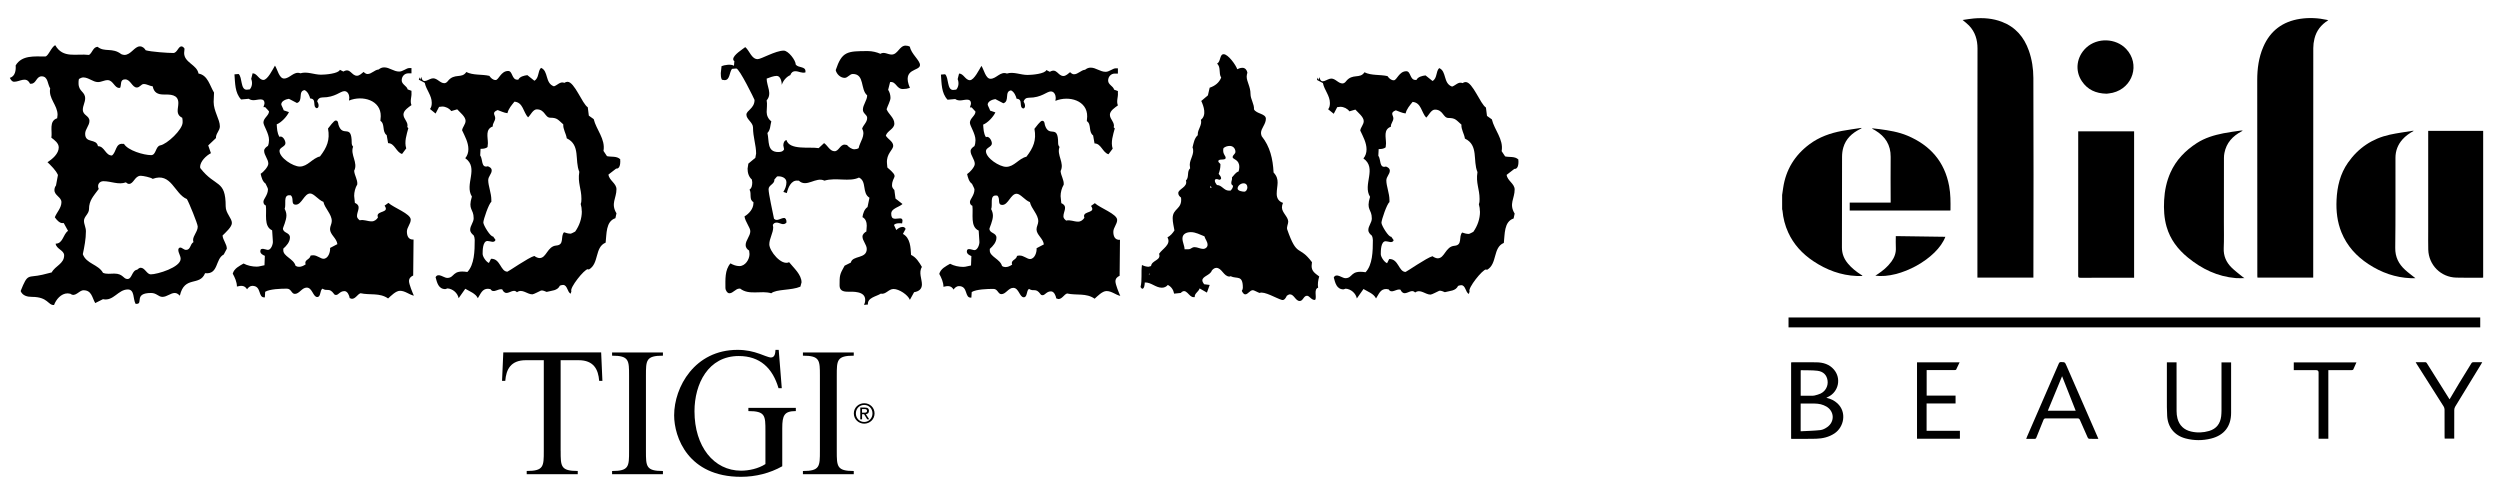
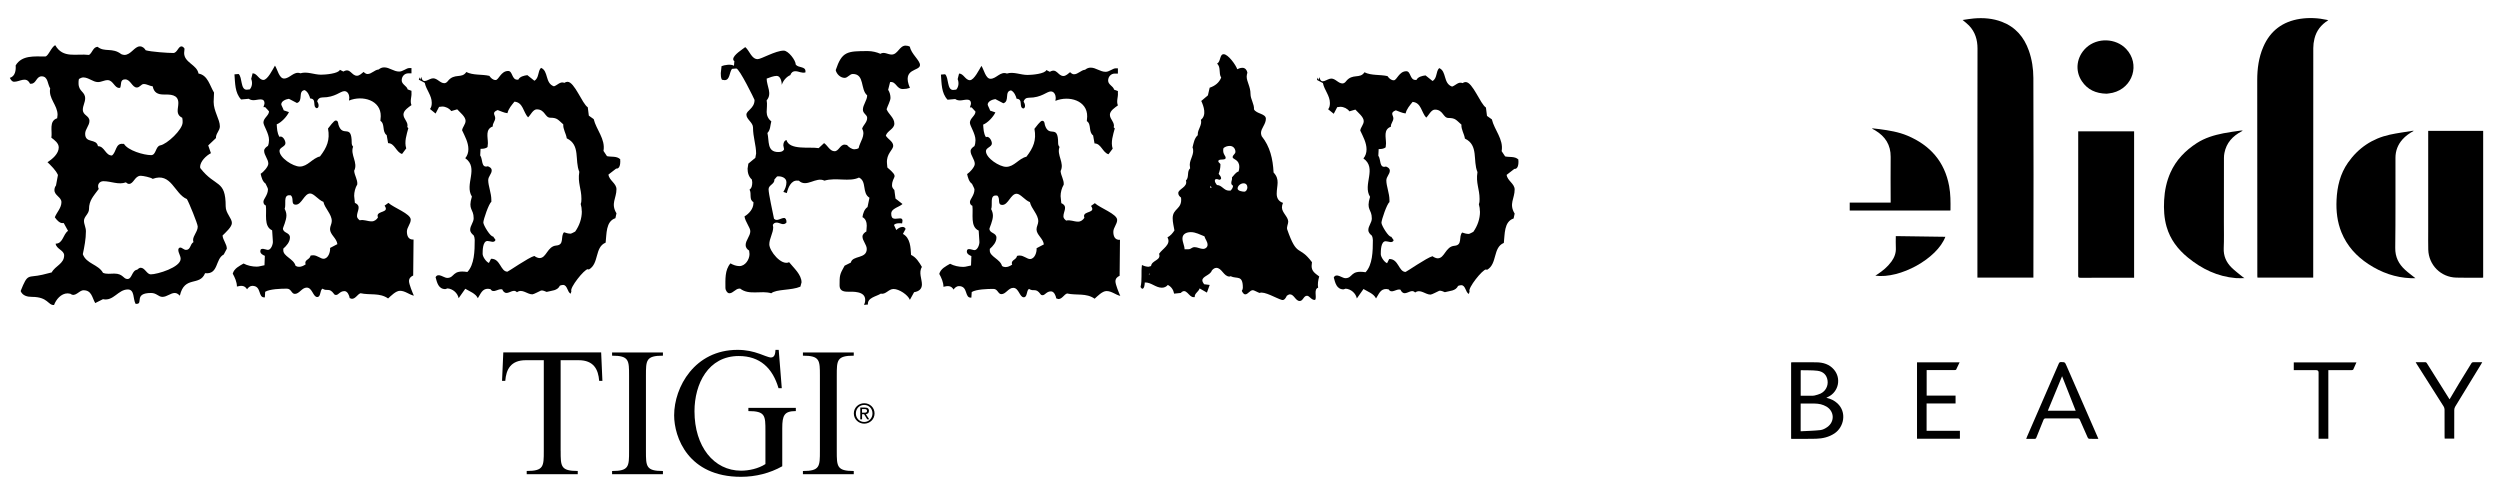
<svg xmlns="http://www.w3.org/2000/svg" id="Layer_1" viewBox="0 0 782.74 155.83">
  <defs>
    <style>.cls-1{fill:#000;stroke-width:0px;}</style>
  </defs>
-   <path class="cls-1" d="M557.97,61.1c.11-.75.22-1.5.33-2.26.84-5.7,3.61-10.22,8.23-13.67,3.06-2.29,6.54-3.5,10.23-4.19,1.99-.37,4-.63,6.01-.94.02.05.03.1.05.15-.16.08-.32.16-.48.24-2.48,1.25-4.42,3.02-5.21,5.77-.27.93-.39,1.93-.39,2.9-.03,9.46,0,18.93-.04,28.39,0,1.96.66,3.57,1.88,5.03,1.15,1.38,2.55,2.49,4.05,3.46.15.1.3.19.44.28,0,.05,0,.1-.01.15-.57,0-1.14.02-1.71,0-5-.2-9.49-1.9-13.61-4.65-3.42-2.29-6.14-5.2-7.86-8.98-.99-2.17-1.58-4.45-1.79-6.83-.01-.15-.07-.3-.11-.45,0-1.46,0-2.93,0-4.39Z" />
  <path class="cls-1" d="M728.95,6.35c-2.25,1.4-3.7,3.29-4.3,5.75-.24.96-.37,1.97-.37,2.96-.02,23.69-.02,47.39-.02,71.08,0,.25,0,.49,0,.77h-17.46c-.02-.18-.03-.33-.04-.49,0-.05,0-.11,0-.16-.01-20.39-.04-40.78-.03-61.17,0-3.57.46-7.09,1.9-10.41,2.19-5.08,6.09-7.95,11.52-8.78,2.84-.43,5.65-.28,8.45.33.08.02.16.05.35.1Z" />
  <path class="cls-1" d="M614.48,6.26c1.2-.17,2.33-.38,3.48-.48,3.02-.26,5.99-.04,8.85,1.06,4.25,1.64,6.92,4.78,8.41,9,.98,2.77,1.41,5.64,1.42,8.56.04,10.11.05,20.21.05,30.32,0,10.48-.03,20.96-.04,31.44,0,.23,0,.46,0,.75h-17.53v-.63c0-13.55,0-27.11,0-40.66,0-10.14.02-20.28.03-30.43,0-2.72-.73-5.19-2.65-7.19-.58-.6-1.26-1.1-2.01-1.74Z" />
  <path class="cls-1" d="M668.18,41.11v45.85h-.6c-5.41,0-10.82,0-16.23.01-.53,0-.69-.12-.68-.68.02-14.86.01-29.71.01-44.57v-.61h17.5Z" />
  <path class="cls-1" d="M760.25,40.98h17.22v45.93c-.13.02-.27.05-.4.05-2.68,0-5.36.03-8.03-.04-4.83-.12-8.63-3.94-8.76-8.78-.05-1.87-.02-3.75-.02-5.62,0-10.27,0-20.54,0-30.8v-.73Z" />
-   <path class="cls-1" d="M776.55,99.4v3.1h-216.57v-3.1h216.57Z" />
  <path class="cls-1" d="M702.71,87.08c-.98,0-1.85.06-2.7-.01-5.71-.48-10.61-2.85-15-6.44-3.14-2.57-5.51-5.66-6.65-9.61-.79-2.73-.93-5.51-.78-8.32.16-3,.75-5.9,1.98-8.66,1.77-3.96,4.66-6.91,8.26-9.24,2.55-1.64,5.4-2.49,8.33-3.07,1.8-.36,3.62-.58,5.44-.85.19-.03.38-.02.61.04-.13.07-.26.15-.39.22-2.77,1.47-4.74,3.58-5.35,6.75-.1.5-.15,1.03-.15,1.54-.01,6.68-.01,13.35-.02,20.03,0,2.75.07,5.5-.05,8.25-.1,2.41.77,4.38,2.41,6.02,1.09,1.09,2.36,2,3.55,2.99.13.11.28.2.52.36Z" />
  <path class="cls-1" d="M755.74,40.96c-1.32.74-2.54,1.57-3.53,2.69-1.46,1.64-2.2,3.57-2.2,5.76-.02,9.39.05,18.78-.07,28.17-.04,2.89,1.07,5.07,3.09,6.91.98.9,2.07,1.68,3.23,2.61-.54,0-1.01.02-1.47,0-4.83-.19-9.21-1.76-13.23-4.4-3.8-2.49-6.73-5.7-8.46-9.95-1.32-3.25-1.7-6.65-1.54-10.13.19-4.21,1.14-8.21,3.59-11.7,3.22-4.59,7.59-7.54,13.07-8.75,2.36-.52,4.77-.82,7.16-1.22.12-.02.24,0,.37,0Z" />
  <path class="cls-1" d="M610.63,65.92h-31.49v-2.48h12.82c0-.27,0-.48,0-.69,0-4.54-.06-9.07,0-13.61.04-3.76-1.68-6.42-4.81-8.3-.18-.11-.37-.21-.56-.31-.17-.09-.34-.17-.48-.37.78.09,1.57.16,2.35.27,2.99.4,5.99.88,8.78,2.06,7.06,2.98,11.61,8.09,13.03,15.77.46,2.48.45,4.97.42,7.47,0,.05-.02.1-.05.19Z" />
  <path class="cls-1" d="M659.59,29.34c-3.44-.07-5.99-1.28-7.76-3.9-2.27-3.36-1.67-7.73,1.39-10.54,3.45-3.17,9.24-2.98,12.46.41,4.46,4.7,2.16,12.21-4.22,13.74-.71.17-1.44.22-1.86.29Z" />
  <path class="cls-1" d="M571.8,124.54c1.41.31,2.53.87,3.48,1.74,3.01,2.76,2.08,7.43-.91,9.42-1.76,1.17-3.73,1.61-5.78,1.67-2.5.07-5,.03-7.5.03-.09,0-.17-.01-.3-.02v-23.91c.14-.01.28-.04.42-.04,2.52,0,5.04-.04,7.55.01,2.08.04,4,.6,5.42,2.25,2.38,2.76,1.5,6.97-1.78,8.56-.16.08-.31.16-.6.3ZM563.79,135.03c2.09-.11,4.14-.15,6.16-.37.75-.08,1.54-.5,2.17-.95,2.37-1.68,2.23-4.92-.26-6.41-.54-.32-1.16-.56-1.77-.72-.65-.16-1.34-.22-2.01-.23-1.42-.03-2.84,0-4.3,0v8.68ZM563.79,123.9c1.19,0,2.35,0,3.5,0,.28,0,.58,0,.85-.07.63-.17,1.29-.32,1.87-.6,1.59-.77,2.43-2.41,2.19-4.1-.25-1.71-1.31-2.83-3.22-3.05-1.67-.19-3.38-.12-5.07-.17-.03,0-.06.03-.12.07v7.92Z" />
-   <path class="cls-1" d="M678.43,113.45h3.04c0,.23,0,.43,0,.64,0,4.87-.01,9.75.01,14.62,0,.76.08,1.54.27,2.28.58,2.22,2.04,3.6,4.27,4.12,1.89.44,3.79.37,5.66-.18,2.27-.68,3.47-2.27,3.76-4.58.07-.58.09-1.17.1-1.76,0-4.82,0-9.64,0-14.46,0-.21,0-.42,0-.66h3.01c0,.21,0,.42,0,.62,0,5.05,0,10.11,0,15.16,0,4.23-2.16,7.03-6.26,8.06-2.64.66-5.3.66-7.94-.02-3.48-.9-5.61-3.47-5.82-7.07-.11-1.85-.09-3.71-.09-5.57-.01-3.5,0-7,0-10.5v-.7Z" />
  <path class="cls-1" d="M657,137.4c-1.02,0-1.97.02-2.91-.02-.16,0-.37-.23-.45-.4-.82-1.82-1.64-3.64-2.42-5.48-.17-.4-.38-.51-.8-.51-3.28.02-6.57.02-9.85,0-.42,0-.63.12-.78.52-.72,1.84-1.49,3.66-2.22,5.5-.12.29-.26.41-.58.4-.84-.02-1.68,0-2.6,0,.13-.32.23-.59.34-.86,3.29-7.57,6.58-15.13,9.86-22.7.15-.34.3-.49.69-.49,1.23.02,1.23,0,1.74,1.17,3.25,7.45,6.5,14.89,9.75,22.34.06.14.12.29.22.54ZM645.63,117.79c-1.46,3.54-2.95,7.15-4.46,10.8h8.72c-1.43-3.64-2.85-7.24-4.26-10.8Z" />
  <path class="cls-1" d="M603.21,126.34v8.55h10.43v2.47h-13.43v-23.91h13.33c-.37.78-.7,1.54-1.08,2.27-.06.12-.37.15-.57.15-2.66,0-5.32,0-7.98,0h-.68v8h9.05v2.45h-9.08Z" />
  <path class="cls-1" d="M609.08,74.15c-2.57,6.81-14.15,13.23-21.92,12.16.24-.15.41-.26.58-.37,1.7-1.11,3.25-2.38,4.46-4.04.95-1.31,1.48-2.73,1.38-4.39-.07-1.17-.01-2.35-.01-3.59,5.19.07,10.32.15,15.51.22Z" />
  <path class="cls-1" d="M766.93,125.07c1-1.69,1.98-3.36,2.98-5.02,1.27-2.09,2.57-4.16,3.84-6.25.17-.28.35-.4.68-.39.87.02,1.75,0,2.74,0-.13.24-.22.41-.32.58-2.72,4.44-5.44,8.88-8.14,13.33-.18.3-.29.69-.29,1.04-.02,2.78-.01,5.57-.01,8.35,0,.19,0,.39,0,.62h-2.99c0-.21-.03-.42-.03-.63,0-2.82,0-5.64-.01-8.46,0-.33-.11-.71-.29-.99-2.79-4.42-5.59-8.83-8.4-13.24-.11-.17-.21-.35-.36-.61,1.11,0,2.12-.01,3.13.01.13,0,.29.18.38.31,2.33,3.7,4.64,7.4,6.97,11.1.05.07.1.14.15.21Z" />
  <path class="cls-1" d="M728.98,137.37h-3.04c0-.25,0-.48,0-.71,0-6.68,0-13.36,0-20.03q0-.74-.76-.74c-2.11,0-4.21,0-6.32,0-.21,0-.43,0-.69,0v-2.43h19.62c-.34.78-.64,1.51-.99,2.23-.06.13-.35.2-.53.2-2.2.01-4.39,0-6.59,0-.21,0-.42,0-.69,0v21.48Z" />
  <path class="cls-1" d="M57.17,38.36c0,2.19-4.86,6.81-7.05,7.17-1.46.36-1.22,3.04-2.8,3.04-2.31,0-7.3-1.46-8.51-3.53h-.36c-2.31-.24-1.95,2.55-3.4,3.65-2.07,0-2.31-2.92-4.38-2.92-.49-2.55-4.01-.73-4.01-3.89,0-1.46,1.34-2.55,1.34-4.01,0-1.7-2.07-1.7-2.07-3.53,0-1.22.73-2.31.73-3.53,0-2.19-2.07-2.07-2.07-4.74,0-.49,0-.97.12-1.34.36-.24.97-.49,1.34-.49,1.7,0,3.04,1.46,4.62,1.46,1.09,0,1.95-.61,3.04-.61,1.7,0,2.19,2.55,3.65,2.43h.24c.49-.97-.12-2.67,1.58-2.67s2.19,2.55,3.65,2.55c.97,0,1.34-1.09,2.19-1.09.97,0,1.82.61,2.8.73.36,1.95,1.58,2.55,3.4,2.55,1.95,0,4.62-.12,4.62,2.67,0,1.82-.97,3.53,1.22,4.62.12.49.12.97.12,1.46ZM72.61,69.85c0-1.58-1.95-3.04-1.95-5.23,0-8.51-3.16-5.84-7.9-11.92l-.12-.36c0-1.82,1.95-3.65,3.4-4.38l-.85-2.43,2.43-2.31c-.12-1.34,1.22-2.31,1.22-3.65,0-2.19-1.95-4.74-1.95-7.66l.12-2.92c-1.34-2.19-1.95-5.47-4.86-5.96-.49-2.8-4.5-3.4-4.5-6.44l.12-1.34c-.12-.24-.49-.73-.97-.73-.97,0-1.34,2.07-2.55,2.07-1.7,0-6.93-.36-8.63-.85-.36-.61-.97-1.22-1.82-1.22-1.7,0-2.8,2.68-4.86,2.68-.24,0-.73-.12-.97-.24-2.8-2.19-5.23-.49-7.42-2.31-1.46.12-1.58,1.82-2.67,2.55-4.01-.49-8.15,1.22-10.58-3.04-1.22.49-2.19,3.53-3.16,3.53-3.28,0-7.3-.49-9.24,2.8.12,1.46-.12,3.4-1.82,3.89.24.49.61,1.22,1.34,1.22,1.82,0,3.77-1.82,4.98.61h.36c1.58,0,1.58-2.31,3.28-2.31,2.07,0,1.82,2.55,2.67,3.77-.61,3.16,2.31,5.23,2.31,8.27l-.12,1.09c-2.67.85-1.46,4.01-1.82,6.08.97.73,2.31,1.7,2.31,3.04,0,1.95-1.95,3.65-3.53,4.62,1.22,1.22,2.55,2.43,3.28,4.01l-.61,3.28c-.36.49-.49.97-.49,1.46,0,1.7,2.19,2.19,2.19,3.77,0,1.82-1.46,3.16-2.07,4.74.49.73,1.46,1.82,2.31,1.82h.49l1.34,2.43c-1.58,1.09-1.58,4.01-3.89,4.01.24,1.7,2.67,2.07,2.67,3.65,0,2.67-2.8,3.28-3.89,5.35l-2.92.73c-4.62,1.09-4.5-.73-6.81,5.11.61,1.46,2.07,1.82,3.53,1.82,5.11,0,4.98,2.67,6.93,2.55.61-1.7,2.19-3.65,4.26-3.65l.85.12c1.58,1.22,2.67-1.09,4.13-1.09,2.55,0,2.67,2.31,3.65,4.01l2.43-1.22c3.28.73,4.74-3.04,7.78-3.04,2.19,0,1.58,3.04,2.43,4.5h.36c2.07,0-.97-3.4,4.5-3.4,1.7,0,2.31,1.22,3.53,1.22,1.46,0,2.55-1.22,3.89-1.22.61,0,1.09.36,1.58.85,1.46-6.44,6.2-2.8,7.9-7.05,4.26.49,3.16-4.5,5.84-5.84l.97-1.82c0-1.46-1.22-2.67-1.34-4.13.85-.85,2.92-2.67,2.92-3.89ZM61.91,70.94c0,1.58-1.46,2.8-1.46,4.26l.12.61c-1.09.61-.85,2.43-2.31,2.43-.73,0-1.22-.73-1.82-.73-.49,0-.61.49-.61.73,0,.97.73,1.82.73,2.8,0,2.67-7.29,4.86-9.36,4.86-1.22,0-1.82-2.07-3.16-2.07-.36,0-.85.36-1.09.61-1.7.24-1.58,2.92-3.04,2.92-1.34,0-1.34-1.7-4.13-1.7-1.09,0-2.43.24-3.53-.24-1.46-2.67-5.23-2.8-6.32-5.84.49-2.31.97-4.74.97-7.17,0-1.22-.61-2.19-.61-3.28,0-1.34,1.58-2.19,1.58-3.65,0-2.8,1.46-4.13,3.04-6.32-.61-1.34.24-2.43,1.46-2.43,2.43,0,4.74,1.22,7.05.36.24.24.61.49.97.49,1.46,0,1.82-2.55,3.65-2.55.73,0,3.16.49,3.77.97,5.84-2.19,6.81,4.74,10.7,6.32.61.97,3.4,7.78,3.4,8.63Z" />
  <path class="cls-1" d="M105.65,76.43l-2.3,1.2c.11,1.2-.55,3.39-2.08,3.39-.87,0-1.97-1.09-3.17-1.09-.33,0-.55,0-.87.11-.22,1.2-1.64,1.2-1.64,2.29l.11.44c-.66.44-1.31.77-2.08.77-.44,0-.77-.11-1.09-.33-.55-2.19-3.93-2.95-3.83-4.92v-.44c.98-.87,2.08-2.08,2.08-3.5,0-1.64-2.19-1.31-2.19-2.84,0-.22,1.09-2.51,1.09-4.04,0-.77-.22-1.42-.55-2.08.55-1.31-.55-4.37,1.53-4.26h.33c1.2.87-.11,2.95,1.64,2.95,1.86,0,2.62-3.5,4.48-3.5,1.2,0,2.62,2.08,4.15,2.62.44,2.08,2.62,3.82,2.62,6.01,0,.87-.55,1.64-.55,2.51,0,1.75,2.08,2.84,2.3,4.7ZM129.59,92.6c-.44-.98-1.53-3.61-1.53-4.59,0-.87.55-1.42,1.31-1.75l.11-11.26c-1.64.11-2.08-1.2-2.08-2.51s1.2-2.4,1.2-3.72c0-1.86-5.36-3.72-6.99-5.25l-1.2.87c1.64,2.29-2.19,1.53-2.19,3.17l.11.55c-.44.66-1.09,1.2-1.97,1.2-1.31,0-2.51-.66-3.72-.33-.44-.33-.87-.77-.87-1.31,0-1.64,1.53-3.17-.66-4.15l-.22-2.19c0-1.2.33-2.51.98-3.61.11-1.53-.87-2.73-.98-4.26,1.31-2.51-1.31-5.03-.33-7.54-.33-.33-.44-.76-.44-1.2,0-6.23-2.84-1.42-4.15-5.68-.11-.55-.11-1.31-.87-1.31-.55,0-1.97,1.97-2.4,2.51.66,3.61-.33,5.9-2.51,8.74-2.4.55-3.83,3.17-6.34,3.17-2.08,0-6.34-2.73-6.34-4.92,0-1.09,1.86-1.31,1.86-2.4,0-.76-.66-2.08-1.53-2.08l-.33.11c-.77-1.2-.77-2.62-.87-3.93,1.42-.55,3.17-2.4,3.83-3.83l-1.64-.55c-.11-.44-.77-1.64-.77-1.86,0-1.09,1.53-1.64,2.4-1.75l2.51,1.31c2.08-.66.22-3.72,2.4-4.04.98.44,1.53,1.75,1.75,2.62,2.19.11.55,2.62,2.08,3.06.44-.11.55-.44.55-.87s-.22-.98-.44-1.31c.22-.76.77-1.2,1.64-1.2,4.04,0,5.57-1.97,6.89-1.97,1.09,0,1.53,1.2,1.53,2.08l-.11.87c4.26-1.75,10.05-.11,9.95,4.92l-.11,1.42c1.53.98.44,3.39,1.97,4.48l.44,2.51c2.08,0,2.51,2.84,4.37,3.39l1.31-1.75c-.66-2.08.11-4.26.66-6.34l-.33-.33c.44-1.53-1.2-2.51-1.2-3.93,0-1.31,1.64-2.3,2.51-2.95-.55-1.31.11-2.62,0-3.82v-.66l-1.2-.44c-.22-1.09-1.86-1.53-1.86-2.84,0-1.2.87-2.19,2.08-2.19h.98v-1.64h-.77c-.77,0-1.97,1.09-3.06,1.09-1.75,0-3.06-1.31-4.7-1.31-.66,0-1.2.22-1.75.66-1.31.11-2.19,1.42-3.5,1.42-.44,0-.87-.33-1.2-.66-.55.44-1.31,1.2-2.08,1.2-1.75,0-2.08-2.62-4.26-1.31l-1.09-.55c-.44,1.2-4.59,1.53-5.9,1.53-2.19,0-4.37-1.09-6.45-.44-2.08-.76-3.28,1.64-5.14,1.64-1.53,0-2.08-2.95-2.84-4.04-.66,1.09-2.29,4.48-3.61,4.48-1.42,0-1.97-2.08-3.39-2.08l-.44,1.75c.44,1.09.33,2.4-.44,3.28l-.98.11c-1.97,0-1.31-3.83-2.51-4.92l-1.31.11c.22,2.73.11,5.79,2.08,7.87l2.4-.22c.44.33.98.44,1.53.44,1.2,0,3.39-.98,3.39.98,0,.33-.22.76-.33,1.2h.55l1.2,1.31c0,1.31-1.75,2.08-1.75,3.5,0,.98,1.75,3.39,1.75,5.46,0,.66-.11,1.31-.33,1.86-.55.33-1.2.87-1.2,1.53,0,1.42,1.31,2.62,1.31,4.04,0,.98-1.64,2.73-2.4,3.17.22.98.55,2.4,1.53,3.06.11.33.76,1.42.76,1.75,0,1.86-1.42,3.06-1.42,3.93,0,.55.22.98.76,1.2.33,2.51-.76,6.56,1.97,7.76l.22,3.39c.11.87-.55,2.73-1.53,2.73-.66,0-2.4-.98-2.4.44,0,.77.87,1.2,1.42,1.42l-.11,2.95c-.77.11-1.64.44-2.4.44-1.42,0-2.95-.33-4.15-.98-1.31.77-2.95,1.53-3.39,3.17.66,1.2,1.31,2.62,1.31,4.04,1.31-.33,2.4-.44,3.17.87.33-.55.98-1.09,1.64-1.09,3.06,0,1.64,3.83,3.93,3.61l.11-1.75c1.42-.87,4.92-.98,6.78-.98,1.42,0,1.42,1.64,2.51,1.64,1.42,0,2.19-1.97,3.72-1.97,1.75,0,1.97,2.95,3.28,2.95,1.2,0,.77-2.08,1.64-2.62,1.53.98,2.08-.44,3.61,1.64.11.22.33.33.66.33.77,0,1.2-1.2,2.62-1.2.98,0,1.53,1.42,1.64,2.19l.66.22c1.2,0,1.75-1.42,2.73-1.75,2.95.66,6.01-.22,8.63,1.64.87-.77,2.4-2.4,3.72-2.4,1.64,0,2.84,1.2,4.37,1.53Z" />
  <path class="cls-1" d="M182.17,66.16c0,2.3-.77,4.48-2.08,6.34-.22.11-1.2.66-1.42.66-.76,0-1.42-.22-2.08-.44-1.2,1.31.22,3.93-2.4,4.15-2.84.22-3.06,3.93-5.25,3.93-.55,0-1.2-.33-1.64-.66-1.75.44-8.2,4.92-8.42,4.92-2.19,0-2.19-4.15-5.14-4.04l-.66,1.31c-.87-.33-1.97-1.97-1.97-2.84,0-.98,0-4.04,1.53-4.04.87,0,2.08.77,2.51-.33l-.76-1.09c-.77.22-3.06-3.5-3.06-4.37s1.75-6.01,2.51-6.45v-.66c0-2.08-.98-4.37-.98-6.12,0-1.2,1.09-1.97,1.09-3.06,0-.77-.66-1.09-1.2-1.31-2.19.66-1.53-2.29-2.4-3.39l.11-2.08c.66,0,1.53,0,2.19-.55l.11-1.2c0-1.97-.87-4.37,1.53-5.25-.11-.98.76-1.64.76-2.62s-1.2-1.75.77-2.51c.98.33,1.97.87,3.06.98.33-1.42,1.31-2.51,2.19-3.61,2.73.22,2.73,3.28,4.26,4.92.77-.66,1.53-2.51,2.73-2.51,2.62,0,2.51,2.62,4.26,2.62,2.19,0,2.4.66,4.04,2.08-.11,1.53.87,2.84,1.09,4.37,4.37,2.08,2.4,6.89,3.93,10.49-.55,3.5.66,5.25.66,8.42,0,.55,0,1.09-.22,1.64.22.76.33,1.53.33,2.3ZM194.19,50.42v-.55c-1.09-1.09-2.84-.66-4.15-.98l-1.09-1.64c.66-3.72-2.29-6.67-3.06-9.95l-1.53-1.09-.33-2.62c-1.75-1.09-4.15-7.98-6.34-7.98-.33,0-.66.11-.98.33-1.31-.55-2.19.77-3.28,1.09-2.84-.98-1.64-4.81-4.04-5.79-1.09,1.09-.55,3.17-2.08,4.04l-2.19-1.75c-.98.11-2.4.44-2.84,1.42h-.33c-1.75,0-1.42-2.73-2.84-2.73-2.3,0-2.95,2.84-3.93,2.84-.87,0-1.53-.66-1.97-1.31-2.4-.55-5.03-.11-7.21-1.2-1.42,2.19-3.72.22-5.79,2.84-.22.33-.66.66-1.09.66-1.31,0-2.19-1.53-3.5-1.53-1.42,0-3.17,2.19-3.72-.44l-.33.87-.22-.76-.22.76,1.86.98c.44,2.19,2.19,3.93,2.19,6.23,0,.76-.11,1.42-.55,1.97l1.75,1.42,1.09-2.08.98-.11c1.09,0,2.19.55,2.84,1.42l1.86-.55c.87.98,2.62,2.29,2.62,3.61,0,1.09-.98,1.97-1.09,2.95.87,1.86,1.97,3.83,1.97,5.9,0,1.09-.33,2.08-.98,2.84,4.37,3.06-.33,8.2,2.08,12.02-1.31,4.26.55,3.72.55,6.78,0,1.31-1.09,2.29-1.09,3.61,0,.76.55,1.31,1.09,1.75.22.44.33.98.33,1.42,0,3.5-.11,7.76-2.3,10.05-4.92-.77-3.83,1.86-6.34,1.86-.98,0-2.84-1.75-3.61-.22.44,1.64.87,3.72,3.06,3.72l.66-.22c1.64.11,3.17,1.42,3.5,3.06l2.08-2.95c1.42.87,3.17,1.42,3.93,2.95.87-1.31,1.31-2.95,3.17-2.95l.77.11c.98,1.53,2.4-.33,3.72.11.22.55.66,1.09,1.31,1.09,1.09,0,2.29-1.31,3.28-.22,1.64-1.2,3.17.66,4.81.66.44,0,2.19-.98,2.73-1.2.44-.11,1.31.22,1.75.44,1.53-.44,3.39-.33,4.15-1.97.33-.11.66-.22.98-.22,1.42,0,1.31,2.3,2.4,2.73l.22-.77c-.66-.98,4.04-6.89,5.14-6.89l.33.11c3.28-1.86,1.75-6.99,5.25-8.42.33-2.62,0-6.67,3.06-7.65l.33-1.53c-1.86-3.06,0-4.7,0-7.54,0-1.86-2.29-2.73-2.51-4.59l2.4-1.86c1.2.11,1.31-1.53,1.31-2.4Z" />
  <path class="cls-1" d="M286.22,91.45l-1.34,2.43c-.61-1.58-3.4-3.4-5.11-3.4-1.58,0-2.43,1.82-4.01,1.46-1.22.85-4.26,1.22-4.01,3.4l-1.22.12c.24-.49.36-.97.36-1.58,0-2.8-3.89-2.55-5.59-2.55-1.46,0-2.43-.49-2.43-1.95,0-3.16,0-3.4,1.58-6.2l1.95-.97c.49-2.31,4.98-1.09,4.98-4.26,0-1.34-1.34-2.55-1.34-3.89,0-.73.73-1.34,1.22-1.58l.12-1.82c0-1.09-.36-2.19-1.34-2.67.12-1.09.61-2.55,1.58-3.16l.61-2.92c-2.43-1.46-.73-5.11-3.28-6.32-3.04,1.46-7.17-.12-10.82.97-2.67-1.34-5.59,2.31-8.02,0h-.36c-2.07-.24-3.04,2.31-3.4,3.89l-1.09-.36c.61-.97.97-1.95.97-3.04,0-1.46-1.7-1.95-2.8-1.82h-.12l-.85.97c.12,1.46-1.82,1.7-1.82,3.04,0,1.46,1.34,7.3,1.7,9.24.85.97,2.19-.24,3.16-.24.49,0,.73.61.73,1.09v.36c-.97,1.09-2.07,0-3.04,0-.61,0-.97.24-1.22.73l.12.73c0,1.82-1.22,3.53-1.22,5.35,0,2.07,3.77,6.81,6.2,5.59,1.46,1.82,3.89,3.89,3.89,6.32l-.36,1.34c-2.8,1.22-7.54.73-9.12,2.07-3.16-.97-6.93.73-9.73-1.46h-.24c-1.22,0-1.95,1.46-3.16,1.46-.61,0-1.22-.97-1.22-1.58,0-2.67-.24-5.71,1.58-7.78.85.49,1.82.85,2.8.85,1.82,0,3.16-2.07,3.16-3.77l-.12-1.09c-.61-.36-1.09-.97-1.09-1.7,0-1.58,1.46-2.8,1.46-4.38,0-1.09-1.58-2.92-1.82-4.62,1.46-.85,2.8-2.43,2.8-4.13v-.36c-1.46-.73-.49-2.67-1.22-3.89.73-.49.85-1.46.85-2.31l-.12-.85c-.97-.85-1.34-2.07-1.34-3.4l.24-1.58,2.19-1.82.24-1.34c0-2.67-.97-5.11-.97-8.15,0-1.58-2.07-2.55-2.07-4.01,0-1.34,2.55-1.95,2.55-4.62,0-.12-4.74-9.85-5.71-9.85l-1.34.12c-.85.97-.61,3.53-2.31,3.53l-.85-.12c-.36-.61-.36-1.46-.36-2.07l.24-2.19c.85-.36,2.92-.73,3.89-.12l.12-1.46c-.24-.12-.36-.36-.36-.61,0-1.34,3.04-3.16,3.77-3.77,1.34,1.09,1.95,3.77,3.89,3.77,1.09,0,5.59-2.67,8.15-2.67,1.46,0,3.77,3.04,3.77,4.38.85,1.09,3.04.49,3.04,2.07v.36c-1.09.36-2.07-.36-3.16-.36-.85,0-1.34.49-1.58,1.22-1.22.49-2.31,1.82-2.67,3.04,0-.85-.36-2.8-1.58-2.8-.97,0-2.19.49-3.16.85,0,2.31,1.82,4.74,0,6.81.24,1.22,0,2.43,0,3.65,0,1.09.49,2.19,1.46,2.92-.36,1.22-.24,2.67-1.22,3.65.61,2.43-.24,5.96,3.4,5.96.73,0,1.46-.12,1.82-.85l-.24-1.22c0-.73.24-1.46.97-1.7.97,3.28,7.17,2.07,10.09,2.55l1.7-1.58c1.09.73,1.82,2.55,3.28,2.55,1.34,0,1.7-2.07,3.16-2.07l.73.12c.49.61,1.46,1.34,2.31,1.34.49,0,.97-.12,1.34-.36.36-1.95,2.31-4.01,1.09-6.08.36-1.22,1.58-1.95,1.58-3.4,0-.97-1.34-1.34-1.34-2.55,0-1.58,1.34-2.92,1.34-4.5-2.19-1.82-.73-6.69-4.5-6.69-.97,0-1.58,1.22-2.55,1.22-1.34,0-2.55-1.22-2.8-2.43,1.95-5.84,3.53-5.96,10.09-5.96,1.34,0,2.8.36,3.89.85,1.22-.73,2.31.24,3.53.24,1.95,0,2.43-2.8,4.38-2.8.49,0,.97.12,1.34.36.36,2.19,3.16,4.26,3.16,5.71,0,2.07-5.84.85-3.16,7.17-.73.24-1.46.36-2.19.36-2.07,0-2.07-2.43-4.01-2.19l-.61,2.43c.49.73.73,1.7.73,2.55s-.97,2.67-1.22,3.53c.61,1.58,2.43,2.67,2.43,4.5,0,1.7-2.19,2.19-2.67,3.77.61,1.09,2.31,1.82,2.31,3.16s-2.19,2.43-1.95,5.47l.12,1.34c4.01,3.4,1.46,2.43,1.46,5.71,0,.49.36.97.73,1.34l.36,2.68,2.19,1.7c-.97.97-3.53,1.34-3.53,3.04,0,2.19,1.46,1.46,2.8,1.46.49,0,.73.24.73.73l-.12.85c-.73-.12-2.07-.12-2.55.49l.73,1.58c.49-.49,1.22-.97,1.95-.97.36,0,.73.12.97.61l-.85,1.58c2.31,1.22,2.43,4.26,2.55,6.57,1.58.73,2.55,2.31,3.4,3.77-1.09,1.7,0,3.77,0,5.47,0,1.46-.97,2.19-2.43,2.43Z" />
  <path class="cls-1" d="M326.84,76.51l-2.29,1.2c.11,1.2-.55,3.39-2.08,3.39-.87,0-1.97-1.09-3.17-1.09-.33,0-.55,0-.87.11-.22,1.2-1.64,1.2-1.64,2.29l.11.44c-.66.44-1.31.77-2.08.77-.44,0-.76-.11-1.09-.33-.55-2.19-3.93-2.95-3.83-4.92v-.44c.98-.87,2.08-2.08,2.08-3.5,0-1.64-2.19-1.31-2.19-2.84,0-.22,1.09-2.51,1.09-4.04,0-.77-.22-1.42-.55-2.08.55-1.31-.55-4.37,1.53-4.26h.33c1.2.87-.11,2.95,1.64,2.95,1.86,0,2.62-3.5,4.48-3.5,1.2,0,2.62,2.08,4.15,2.62.44,2.08,2.62,3.83,2.62,6.01,0,.87-.55,1.64-.55,2.51,0,1.75,2.08,2.84,2.29,4.7ZM350.77,92.69c-.44-.98-1.53-3.61-1.53-4.59,0-.87.55-1.42,1.31-1.75l.11-11.26c-1.64.11-2.08-1.2-2.08-2.51s1.2-2.4,1.2-3.72c0-1.86-5.36-3.72-6.99-5.25l-1.2.87c1.64,2.29-2.19,1.53-2.19,3.17l.11.55c-.44.66-1.09,1.2-1.97,1.2-1.31,0-2.51-.66-3.72-.33-.44-.33-.87-.76-.87-1.31,0-1.64,1.53-3.17-.66-4.15l-.22-2.19c0-1.2.33-2.51.98-3.61.11-1.53-.87-2.73-.98-4.26,1.31-2.51-1.31-5.03-.33-7.54-.33-.33-.44-.77-.44-1.2,0-6.23-2.84-1.42-4.15-5.68-.11-.55-.11-1.31-.87-1.31-.55,0-1.97,1.97-2.4,2.51.66,3.61-.33,5.9-2.51,8.74-2.4.55-3.83,3.17-6.34,3.17-2.08,0-6.34-2.73-6.34-4.92,0-1.09,1.86-1.31,1.86-2.4,0-.77-.66-2.08-1.53-2.08l-.33.11c-.76-1.2-.76-2.62-.87-3.93,1.42-.55,3.17-2.4,3.83-3.83l-1.64-.55c-.11-.44-.77-1.64-.77-1.86,0-1.09,1.53-1.64,2.4-1.75l2.51,1.31c2.08-.66.22-3.72,2.4-4.04.98.44,1.53,1.75,1.75,2.62,2.19.11.55,2.62,2.08,3.06.44-.11.55-.44.55-.87s-.22-.98-.44-1.31c.22-.77.76-1.2,1.64-1.2,4.04,0,5.57-1.97,6.89-1.97,1.09,0,1.53,1.2,1.53,2.08l-.11.87c4.26-1.75,10.05-.11,9.95,4.92l-.11,1.42c1.53.98.44,3.39,1.97,4.48l.44,2.51c2.08,0,2.51,2.84,4.37,3.39l1.31-1.75c-.66-2.08.11-4.26.66-6.34l-.33-.33c.44-1.53-1.2-2.51-1.2-3.93,0-1.31,1.64-2.29,2.51-2.95-.55-1.31.11-2.62,0-3.83v-.66l-1.2-.44c-.22-1.09-1.86-1.53-1.86-2.84,0-1.2.87-2.19,2.08-2.19h.98v-1.64h-.76c-.77,0-1.97,1.09-3.06,1.09-1.75,0-3.06-1.31-4.7-1.31-.66,0-1.2.22-1.75.66-1.31.11-2.19,1.42-3.5,1.42-.44,0-.87-.33-1.2-.66-.55.44-1.31,1.2-2.08,1.2-1.75,0-2.08-2.62-4.26-1.31l-1.09-.55c-.44,1.2-4.59,1.53-5.9,1.53-2.19,0-4.37-1.09-6.45-.44-2.08-.77-3.28,1.64-5.14,1.64-1.53,0-2.08-2.95-2.84-4.04-.66,1.09-2.3,4.48-3.61,4.48-1.42,0-1.97-2.08-3.39-2.08l-.44,1.75c.44,1.09.33,2.4-.44,3.28l-.98.11c-1.97,0-1.31-3.83-2.51-4.92l-1.31.11c.22,2.73.11,5.79,2.08,7.87l2.4-.22c.44.33.98.44,1.53.44,1.2,0,3.39-.98,3.39.98,0,.33-.22.76-.33,1.2h.55l1.2,1.31c0,1.31-1.75,2.08-1.75,3.5,0,.98,1.75,3.39,1.75,5.46,0,.66-.11,1.31-.33,1.86-.55.33-1.2.87-1.2,1.53,0,1.42,1.31,2.62,1.31,4.04,0,.98-1.64,2.73-2.4,3.17.22.98.55,2.4,1.53,3.06.11.33.77,1.42.77,1.75,0,1.86-1.42,3.06-1.42,3.93,0,.55.22.98.77,1.2.33,2.51-.77,6.56,1.97,7.76l.22,3.39c.11.87-.55,2.73-1.53,2.73-.66,0-2.4-.98-2.4.44,0,.77.87,1.2,1.42,1.42l-.11,2.95c-.77.11-1.64.44-2.4.44-1.42,0-2.95-.33-4.15-.98-1.31.76-2.95,1.53-3.39,3.17.66,1.2,1.31,2.62,1.31,4.04,1.31-.33,2.4-.44,3.17.87.33-.55.98-1.09,1.64-1.09,3.06,0,1.64,3.83,3.93,3.61l.11-1.75c1.42-.87,4.92-.98,6.78-.98,1.42,0,1.42,1.64,2.51,1.64,1.42,0,2.19-1.97,3.72-1.97,1.75,0,1.97,2.95,3.28,2.95,1.2,0,.76-2.08,1.64-2.62,1.53.98,2.08-.44,3.61,1.64.11.22.33.33.66.33.77,0,1.2-1.2,2.62-1.2.98,0,1.53,1.42,1.64,2.19l.66.22c1.2,0,1.75-1.42,2.73-1.75,2.95.66,6.01-.22,8.63,1.64.87-.77,2.4-2.4,3.72-2.4,1.64,0,2.84,1.2,4.37,1.53Z" />
  <path class="cls-1" d="M388.03,52.25c0,.44-.11.98-.22,1.42-.98.33-1.42,1.2-2.08,1.86.11.77-.22,1.09-.22,1.75,0,.44.22.66.55.87,0,.55-.33,1.09-.77,1.53h-.55c-1.53,0-2.19-1.75-3.72-1.75-.33-.44-.66-.87-.66-1.42l.11-.33s.33-.11.44-.11c.33,0,.66.22.98.22.11,0,.44-.22.44-.44,0-.55-.44-.98-.77-1.42.33-.87.55-1.86.55-2.73v-.33c-.22-.33-.66-.55-.66-.87,0-.98,2.3-.11,2.3-1.09,0-.66-.77-.98-.77-2.29,0-.22,0-.55.11-.77.55-.44,1.2-.66,1.97-.66.98,0,1.75.77,1.75,1.86,0,.66-.87.98-.87,1.64,0,.77,2.08.66,2.08,3.06ZM413.06,86.57c-1.31-.98-2.4-1.64-2.4-3.28l.11-1.2c-4.15-5.57-4.59-1.2-7.76-10.27-.22-.76.33-1.75.33-2.4,0-1.53-1.97-2.84-1.97-4.48,0-.44.11-.98.33-1.42-1.31-.44-1.97-1.42-1.97-2.84,0-2.62,1.09-4.48-.98-6.67-.22-4.26-1.09-8.09-3.72-11.37-.11-.33-.22-.66-.22-.98,0-1.53,1.53-2.73,1.53-4.48,0-1.64-3.06-1.53-3.72-2.95.11-1.64-1.09-3.17-1.09-4.81,0-2.3-1.2-3.83-1.2-5.46,0-.44.11-.77.22-1.2-.11-.76-.66-1.53-1.53-1.53-.66,0-1.2.22-1.64.44-.44-1.31-2.84-4.7-4.26-4.7-1.31,0-.87,2.4-2.08,2.95,1.31,1.09.44,3.06,1.31,4.37-.66,1.64-1.97,2.62-3.61,3.17l-.55,2.4-2.08,1.75c.77,1.64,1.75,4.48-.11,5.9.44,1.64-.98,2.95-.98,4.48v.33c-1.09.98-1.31,2.51-1.64,3.83.77,1.97-.87,3.61-.87,5.46l.11,1.09c-1.09.98-.22,2.84-1.31,3.82.66,2.08-2.4,2.62-2.4,3.93,0,.66.44,1.09.87,1.42.44,3.72-2.62,3.28-2.62,6.45,0,1.31.33,2.51.55,3.82-.55.87-1.2,1.64-2.19,2.19,1.31,2.19-1.64,3.61-2.62,5.14.76,2.08-2.3,1.97-2.51,3.83l-.77.22c-.66,0-1.42-.22-2.08-.55-.33,2.29.11,4.7-.44,6.89.11.11.33.55.55.55.66,0,.77-1.53.77-1.97,1.97-.11,3.39,1.64,5.36,1.64.77,0,1.42-.33,1.86-.87,1.09.55,1.75,1.53,1.97,2.73l2.08-.22c1.75-1.86,2.51,1.42,4.04,1.31h.33c-.11-1.2,1.2-1.64,1.53-2.73l2.29,1.31.87-2.4-1.75-.22c-.22-.33-.55-.77-.55-1.2,0-1.31,2.51-1.64,2.95-3.06.33-.44.87-.87,1.42-.87,1.75,0,2.3,2.73,4.15,2.73l.33-.11c1.97.98,3.83-.55,3.83,3.61,0,.33-.11.66-.33.98.22.44.55,1.09,1.09,1.09.87,0,1.42-1.31,2.4-1.31.33,0,1.64.76,2.08.87,1.42-.66,5.36,1.75,6.99,2.19.77.22,1.31-.77,1.53-1.31.33-.22.66-.44.98-.44,1.31,0,1.75,2.08,3.06,2.08,1.09,0,1.2-1.64,2.29-1.64.77,0,1.31,1.31,2.4,1.31l.22-.11c.44-.98-.55-3.28.87-3.72-.22-1.09,0-2.4.33-3.5ZM390.55,58.7c0,.44-.33,1.31-.98,1.31-.55,0-2.08-.22-2.08-.98,0-.87.98-1.64,1.86-1.64.77,0,1.2.55,1.2,1.31ZM379.29,58.7v.11h-.33v-.66c.11.22.33.33.33.55ZM378.09,76.62c0,.77-.66,1.31-1.42,1.31-.87,0-1.75-.55-2.62-.55-.98,0-1.09.66-1.97.66h-1.2c0-1.09-.66-2.19-.66-3.39,0-1.42,1.31-1.97,2.62-1.97,1.53,0,2.84.77,4.26,1.31.22.87.98,1.64.98,2.62ZM360.05,85.8l-.44.33.44-.55v.22Z" />
  <path class="cls-1" d="M463.38,66.24c0,2.29-.77,4.48-2.08,6.34-.22.11-1.2.66-1.42.66-.77,0-1.42-.22-2.08-.44-1.2,1.31.22,3.93-2.4,4.15-2.84.22-3.06,3.93-5.25,3.93-.55,0-1.2-.33-1.64-.66-1.75.44-8.2,4.92-8.42,4.92-2.19,0-2.19-4.15-5.14-4.04l-.66,1.31c-.87-.33-1.97-1.97-1.97-2.84,0-.98,0-4.04,1.53-4.04.87,0,2.08.77,2.51-.33l-.77-1.09c-.77.22-3.06-3.5-3.06-4.37s1.75-6.01,2.51-6.45v-.66c0-2.08-.98-4.37-.98-6.12,0-1.2,1.09-1.97,1.09-3.06,0-.76-.66-1.09-1.2-1.31-2.19.66-1.53-2.29-2.4-3.39l.11-2.08c.66,0,1.53,0,2.19-.55l.11-1.2c0-1.97-.87-4.37,1.53-5.25-.11-.98.77-1.64.77-2.62s-1.2-1.75.77-2.51c.98.33,1.97.87,3.06.98.33-1.42,1.31-2.51,2.19-3.61,2.73.22,2.73,3.28,4.26,4.92.77-.66,1.53-2.51,2.73-2.51,2.62,0,2.51,2.62,4.26,2.62,2.19,0,2.4.66,4.04,2.08-.11,1.53.87,2.84,1.09,4.37,4.37,2.08,2.4,6.89,3.93,10.49-.55,3.5.66,5.25.66,8.42,0,.55,0,1.09-.22,1.64.22.77.33,1.53.33,2.3ZM475.4,50.5v-.55c-1.09-1.09-2.84-.66-4.15-.98l-1.09-1.64c.66-3.72-2.3-6.67-3.06-9.95l-1.53-1.09-.33-2.62c-1.75-1.09-4.15-7.98-6.34-7.98-.33,0-.66.11-.98.33-1.31-.55-2.19.76-3.28,1.09-2.84-.98-1.64-4.81-4.04-5.79-1.09,1.09-.55,3.17-2.08,4.04l-2.19-1.75c-.98.11-2.4.44-2.84,1.42h-.33c-1.75,0-1.42-2.73-2.84-2.73-2.29,0-2.95,2.84-3.93,2.84-.87,0-1.53-.66-1.97-1.31-2.4-.55-5.03-.11-7.21-1.2-1.42,2.19-3.72.22-5.79,2.84-.22.33-.66.66-1.09.66-1.31,0-2.19-1.53-3.5-1.53-1.42,0-3.17,2.19-3.72-.44l-.33.87-.22-.76-.22.76,1.86.98c.44,2.19,2.19,3.93,2.19,6.23,0,.77-.11,1.42-.55,1.97l1.75,1.42,1.09-2.08.98-.11c1.09,0,2.19.55,2.84,1.42l1.86-.55c.87.98,2.62,2.3,2.62,3.61,0,1.09-.98,1.97-1.09,2.95.87,1.86,1.97,3.83,1.97,5.9,0,1.09-.33,2.08-.98,2.84,4.37,3.06-.33,8.2,2.08,12.02-1.31,4.26.55,3.72.55,6.78,0,1.31-1.09,2.3-1.09,3.61,0,.76.55,1.31,1.09,1.75.22.44.33.98.33,1.42,0,3.5-.11,7.76-2.29,10.05-4.92-.77-3.83,1.86-6.34,1.86-.98,0-2.84-1.75-3.61-.22.44,1.64.87,3.72,3.06,3.72l.66-.22c1.64.11,3.17,1.42,3.5,3.06l2.08-2.95c1.42.87,3.17,1.42,3.93,2.95.87-1.31,1.31-2.95,3.17-2.95l.77.11c.98,1.53,2.4-.33,3.72.11.22.55.66,1.09,1.31,1.09,1.09,0,2.29-1.31,3.28-.22,1.64-1.2,3.17.66,4.81.66.44,0,2.19-.98,2.73-1.2.44-.11,1.31.22,1.75.44,1.53-.44,3.39-.33,4.15-1.97.33-.11.66-.22.98-.22,1.42,0,1.31,2.29,2.4,2.73l.22-.77c-.66-.98,4.04-6.88,5.14-6.88l.33.11c3.28-1.86,1.75-6.99,5.25-8.42.33-2.62,0-6.67,3.06-7.65l.33-1.53c-1.86-3.06,0-4.7,0-7.54,0-1.86-2.29-2.73-2.51-4.59l2.4-1.86c1.2.11,1.31-1.53,1.31-2.4Z" />
  <path class="cls-1" d="M267.97,129.44c0-1.52,1.14-2.66,2.61-2.66s2.59,1.14,2.59,2.66-1.14,2.68-2.59,2.68-2.61-1.14-2.61-2.68ZM270.58,132.65c1.75,0,3.24-1.35,3.24-3.21s-1.49-3.19-3.24-3.19-3.25,1.35-3.25,3.19,1.49,3.21,3.25,3.21ZM269.9,129.69h.65l.98,1.61h.63l-1.05-1.63c.54-.07.96-.35.96-1.02,0-.73-.43-1.05-1.31-1.05h-1.41v3.7h.56v-1.61ZM269.9,129.22v-1.15h.76c.39,0,.81.09.81.54,0,.57-.42.6-.9.6h-.67Z" />
  <path class="cls-1" d="M175.54,141.17c0,4.85,0,6.29,5.35,6.29v1.01h-15.98v-1.01c5.35,0,5.35-1.44,5.35-6.29v-28.39h-5.63c-4.73,0-6.15,2.89-6.43,6.46h-1.01l.39-8.9h30.64l.39,8.9h-1.01c-.28-3.58-1.71-6.46-6.43-6.46h-5.64v28.39Z" />
  <path class="cls-1" d="M202.24,141.18c0,4.84,0,6.29,5.32,6.29v1.01h-15.92v-1.01c5.32,0,5.32-1.44,5.32-6.29v-23.53c0-4.84,0-6.29-5.32-6.29v-1.01h15.92v1.01c-5.32,0-5.32,1.44-5.32,6.29v23.53Z" />
  <path class="cls-1" d="M244.93,145.98c-3.87,2.18-8.34,3.31-12.94,3.31-16.6,0-20.92-12.47-20.92-19.26,0-8.84,6.43-20.49,19.84-20.49,2.77,0,4.87.51,6.96,1.25.85.28,2.77,1.14,3.51,1.14,1.25,0,1.36-1.42,1.42-2.39h1.01l.96,12h-1.02c-1.86-6.33-5.83-10.07-12.45-10.07-9.55,0-13.86,8.69-13.86,17.3,0,11,6.02,18.6,14.6,18.6,2.39,0,5.4-.63,7.61-2.07v-10.31c0-4.84,0-6.28-5.34-6.28v-1.01h14.86v1.01c-3.63,0-4.25,1.32-4.25,5.36v11.92Z" />
  <path class="cls-1" d="M261.99,141.18c0,4.84,0,6.29,5.32,6.29v1.01h-15.92v-1.01c5.32,0,5.32-1.44,5.32-6.29v-23.53c0-4.84,0-6.29-5.32-6.29v-1.01h15.92v1.01c-5.32,0-5.32,1.44-5.32,6.29v23.53Z" />
</svg>